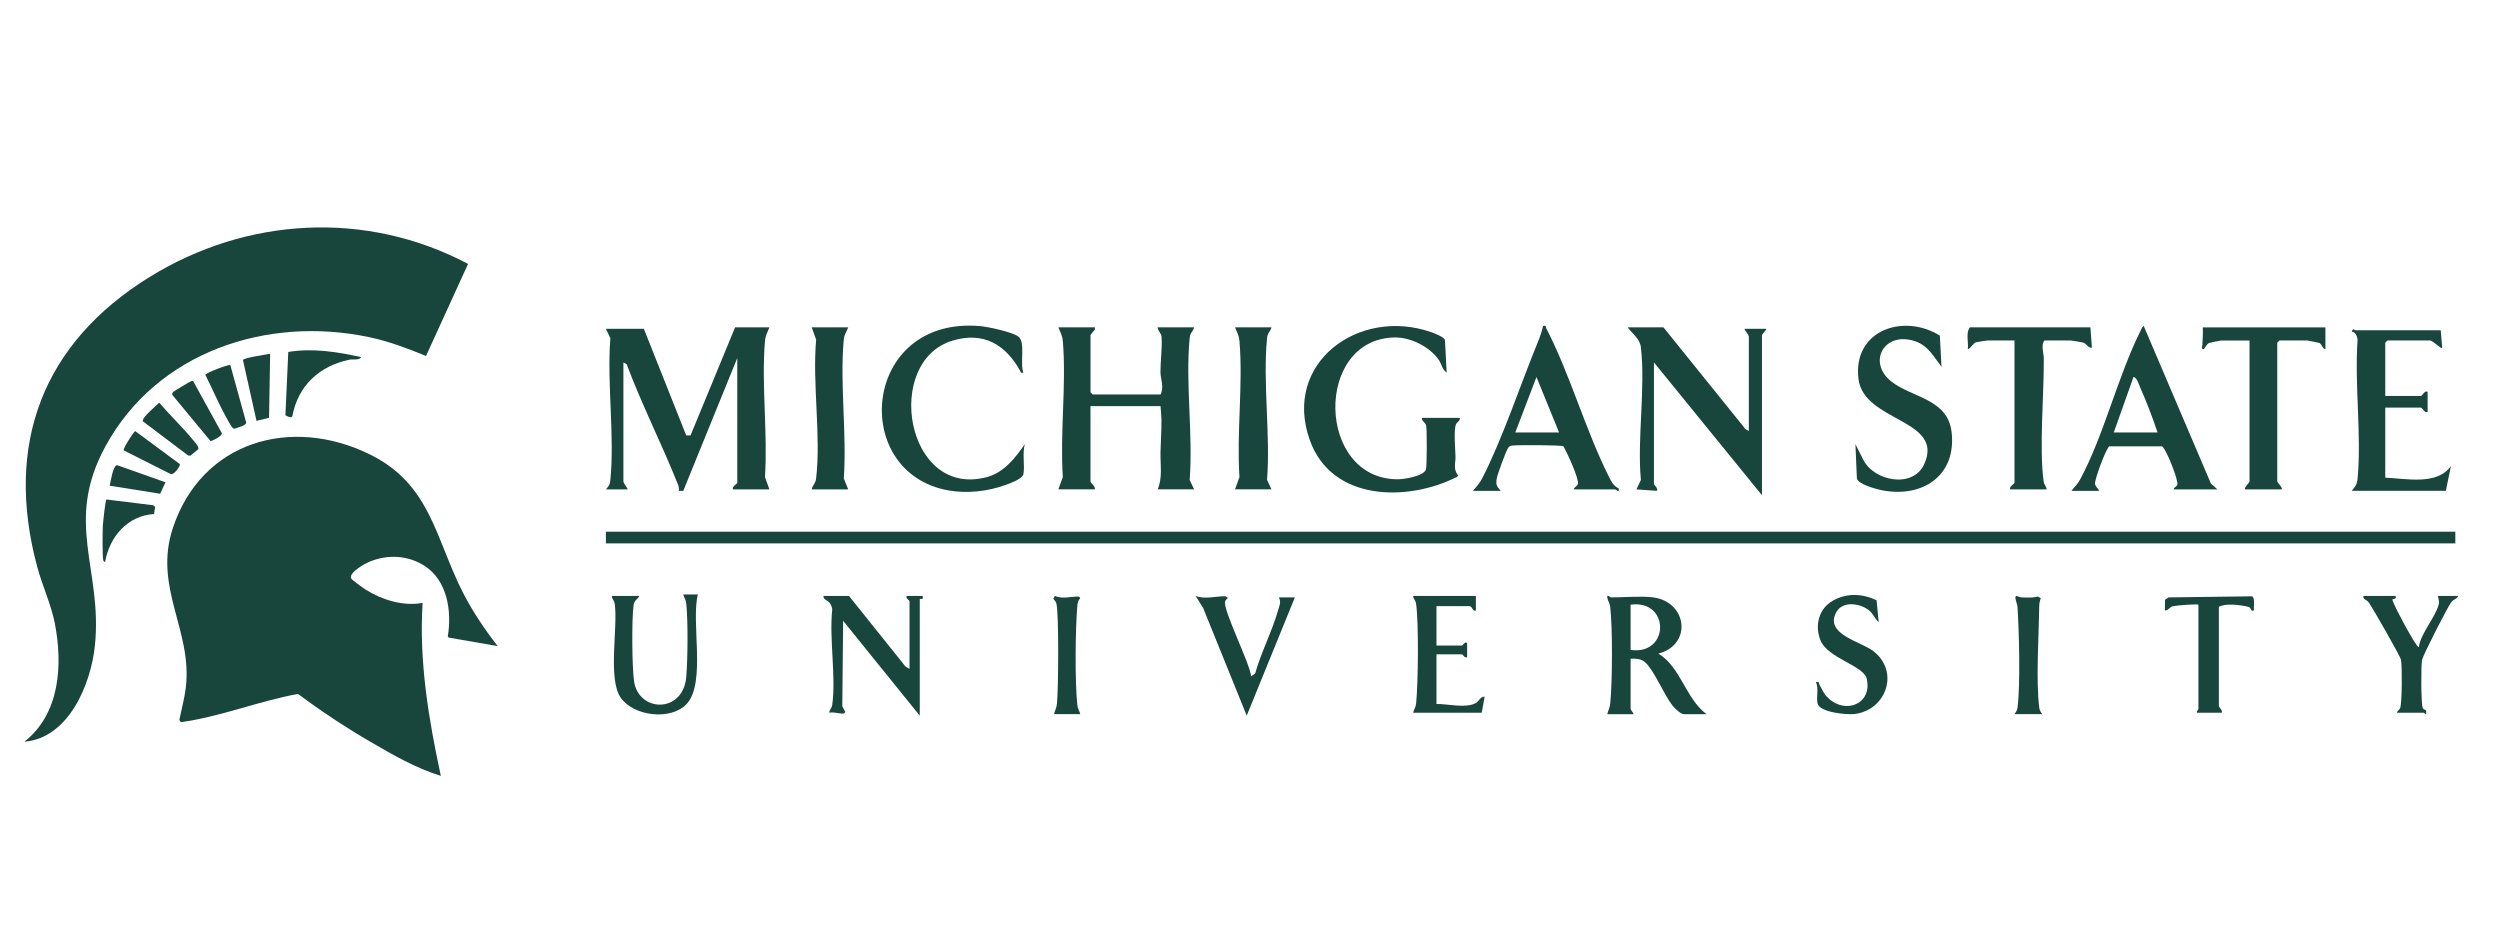
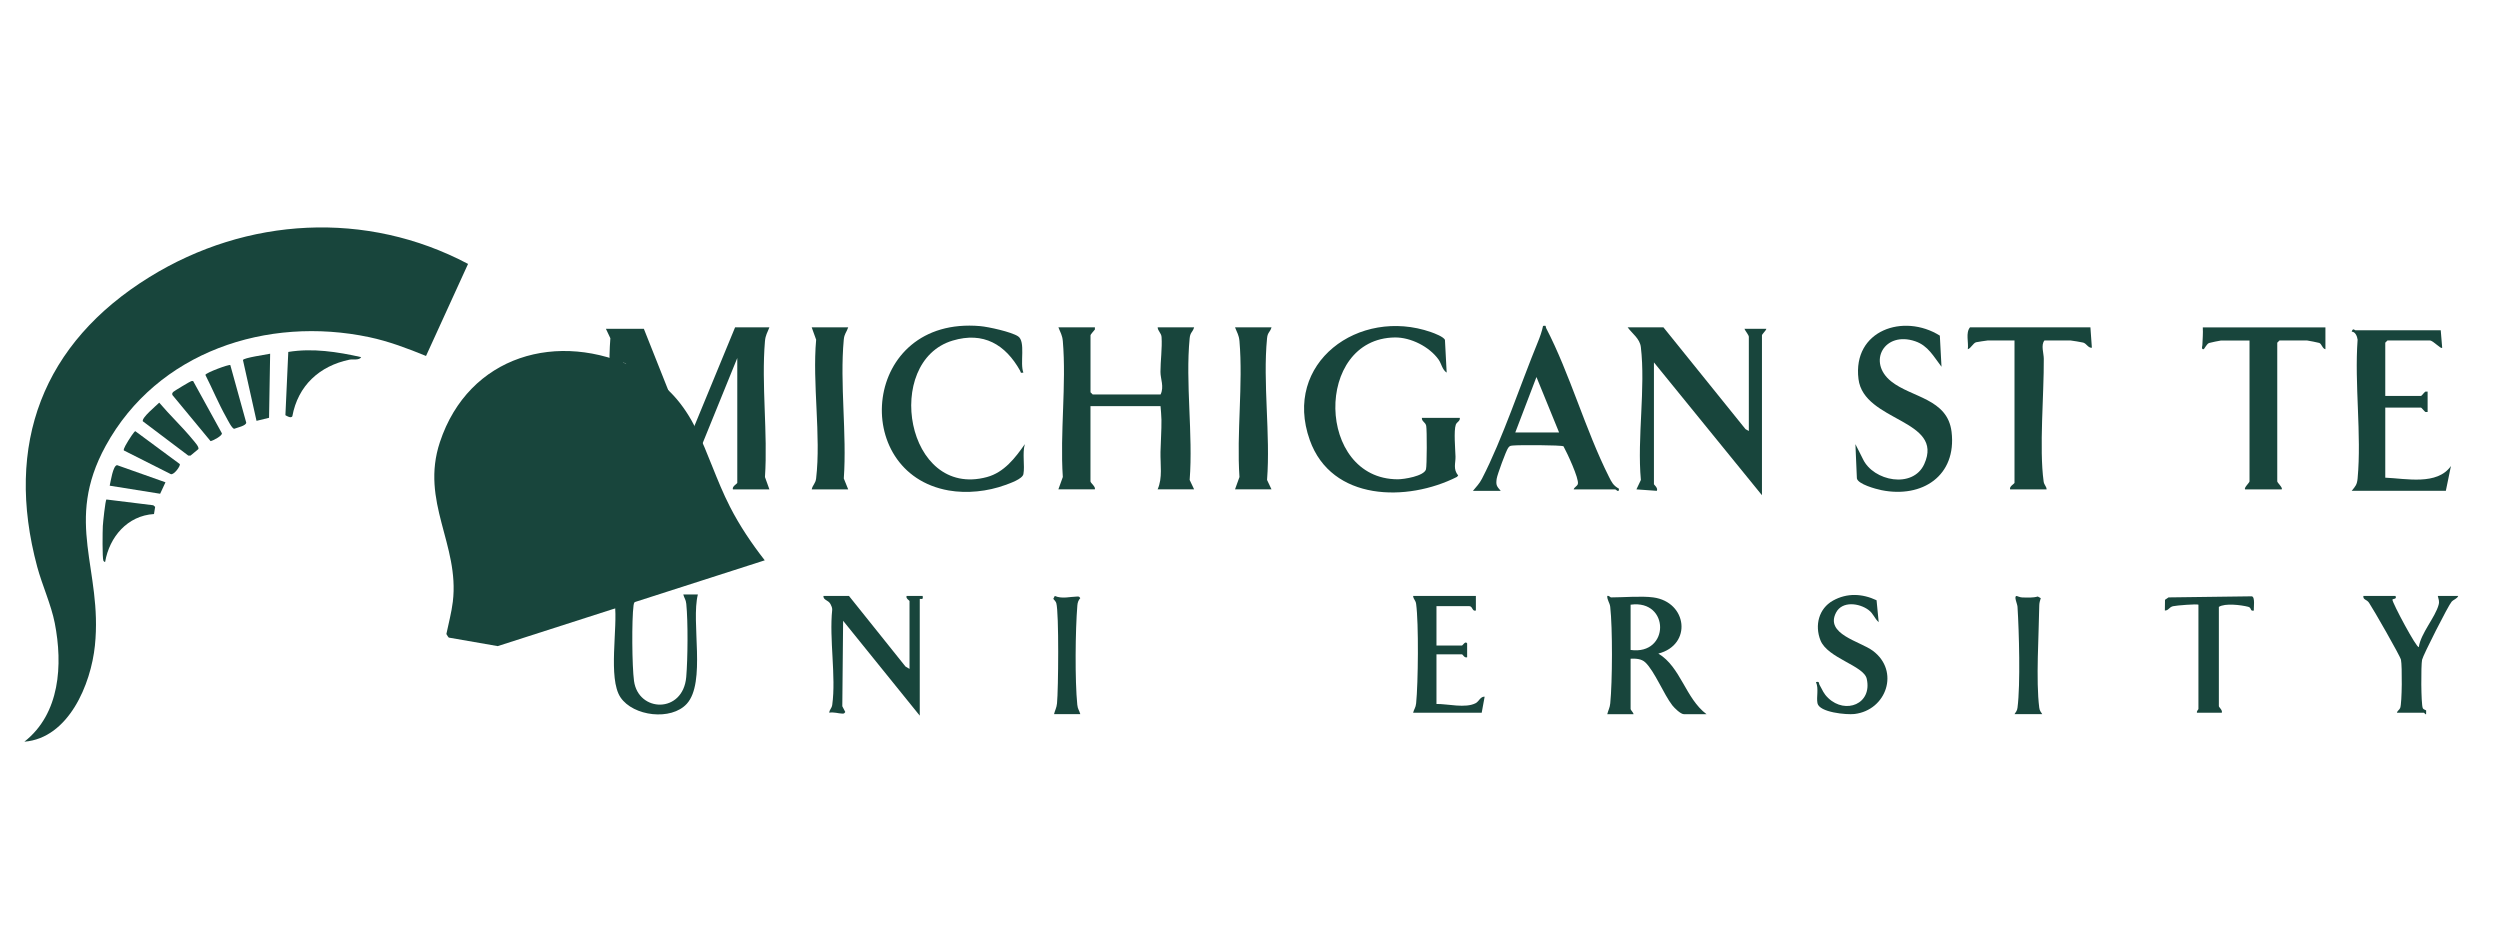
<svg xmlns="http://www.w3.org/2000/svg" viewBox="0 0 1539 576" data-name="Layer 1" id="Layer_1">
  <defs>
    <style>
      .cls-1 {
        fill: #18453c;
      }
    </style>
  </defs>
  <g>
-     <rect height="7.19" width="1138.51" y="327.32" x="372.99" class="cls-1" />
    <path d="M473.64,201.52c-1.22,3.23-2.41,4.76-2.73,8.5-2.28,26.72,1.81,56.59,0,83.65l2.73,7.59h-22.46c-.71-1.81,2.69-3.46,2.69-4.04v-76.83l-33.25,81.78h-2.69c.03-1.2.01-2.45-.44-3.59-9.93-24.98-22.27-49.13-31.71-74.34l-2.01-1.15v73.23c0,1.14,2.25,3.68,2.7,4.94h-13.48c1.95-2.34,2.44-2.67,2.75-5.79,2.72-27.44-2.18-59.34,0-87.26l-2.74-5.79h23.36l26.07,65.6h2.67s27.42-66.5,27.42-66.5h21.12Z" class="cls-1" />
    <path d="M674.02,201.52v1.33c-.59.76-2.7,3.01-2.7,3.61v35.04l1.35,1.35h41.78c2.31-4.79-.07-9.54-.07-13.93-.01-6.44,1.14-14.86.68-21.45-.17-2.49-2.3-3.66-2.41-5.96h22.46c-.94,3.16-2.38,2.9-2.75,6.68-2.68,27.48,2.16,59.31,0,87.26l2.74,5.79h-22.46c3.14-7,1.61-15.29,1.76-22.95.13-6.58.67-13.25.59-19.88-.03-2.64-.36-5.72-.56-8.39h-43.13v46.28c0,1.07,3.31,3.28,2.7,4.94h-22.46l2.74-7.6c-1.82-27.06,2.27-56.93,0-83.65-.32-3.74-1.51-5.27-2.73-8.5h22.46Z" class="cls-1" />
    <path d="M1024.02,201.52l50.51,62.65,2.05,1.15v-57.96c0-1.14-2.25-3.68-2.7-4.94h13.48c-.2,1.15-2.7,3.24-2.7,4.04v98.4l-66.5-81.77v75.03c0,.23,2.69,2.33,1.79,4.04l-12.57-.9,2.74-5.79c-2.36-25.76,2.98-56.71-.02-81.84-.62-5.18-5.28-8.22-8.11-12.11h22.02Z" class="cls-1" />
    <path d="M890.57,229.37c-2.74-1.74-3.19-5.5-4.99-8.03-5.66-7.94-17.13-13.73-26.91-13.6-49.84.66-48.42,87.28,1.81,87.31,3.9,0,16.1-1.95,17.35-6.1.6-2.01.64-24.2.15-26.77-.44-2.37-2.84-2.63-2.67-4.96h23.35c.32,2.08-1.86,2.48-2.48,4.25-1.31,3.77-.3,14.95-.17,19.6.11,4.08-1.62,7.65,1.64,11.65l-.76.87c-30.71,15.52-77.16,14.96-90.58-22.66-16.95-47.55,30.28-81.92,74.59-66.5,2.11.73,8.03,2.98,8.61,4.87l1.06,20.05Z" class="cls-1" />
    <path d="M629.98,229.37c-2.08.4-1.43-.15-1.99-1.15-9.04-16.14-22.55-24.24-41.53-18.56-42.88,12.82-28.94,97.54,21.11,84.01,10.55-2.85,17.41-11.77,23.32-20.26-1.65,5.66.09,13.27-.88,18.43-.58,3.06-8.37,5.71-11.22,6.75-10.78,3.94-23.51,5.32-34.81,3.33-61.4-10.84-53.31-107.51,19.4-101.17,5.13.45,19.29,3.57,23.36,6.3,4.81,3.22.95,16.5,3.26,22.34Z" class="cls-1" />
    <path d="M906.75,302.16c2.17-2.67,3.91-4.29,5.56-7.47,12.65-24.46,23.65-57.97,34.42-84.19,1.25-3.04,2.53-6.64,3.17-9.87,2.34-.42,1.39.36,1.87,1.28,14.74,28.41,24.2,62.79,38.69,91.59,1.71,3.39,2.63,5.37,6.15,7.33.14,2.95-1.83.44-2.24.44h-25.61c.32-1.36,2.19-1.96,2.57-3.34.86-3.2-6.7-19.34-8.84-23.18-1.33-.81-27.77-.87-31.06-.49-1.57.18-2.01.07-3.02,1.47-1.3,1.81-6.72,16.57-7.06,19.02-.54,3.9,0,4.57,2.49,7.41h-17.07ZM959.77,266.22l-13.93-34.13-13.03,34.13h26.96Z" class="cls-1" />
-     <path d="M1365.03,301.26h-26.96c.14-1.2,1.85-1.76,2.28-2.73,1.03-2.3-6.93-22.56-9.46-23.78h-32.37c-1.91.94-9.22,20.54-8.81,23.19.27,1.72,1.95,2.7,2.53,4.23h-17.07c1.84-2.48,3.75-4,5.28-6.85,14.75-27.36,23.24-63.72,37.42-91.98.5-1,.79-2.03,1.79-2.71l41.36,97.01,4.01,3.62ZM1328.19,266.22c-3.12-9.3-6.66-18.59-10.63-27.56-.72-1.62-2.18-6.55-4.18-6.6l-12.14,34.16h26.96Z" class="cls-1" />
    <path d="M1195.19,225.78c-4.82-6.22-8.18-12.98-16.19-15.7-19.02-6.47-29.67,12.79-14.8,24.69,12.57,10.06,34.73,10.55,37.19,31.1,3.23,27.04-18.09,40.91-43.08,35.89-3.58-.72-14.54-3.69-15.21-7.26l-.91-21.09,4.66,9.25c6.41,13.56,30.78,18.37,37.72,3.03,12.54-27.72-37.24-25.92-40.49-52.37-3.7-30.07,27.83-40.67,50.08-26.71l1.03,19.18Z" class="cls-1" />
    <path d="M1502.52,203.31l.89,10.78c-.9.97-5.49-4.49-7.63-4.49h-26.06l-1.35,1.35v32.8h22.02c.33,0,1.99-2.28,2.71-2.69h1.34s0,12.57,0,12.57h-1.34c-.72-.42-2.38-2.7-2.71-2.7h-22.02v43.13c12.84.53,32.02,4.87,40.43-7.19l-3.14,15.28h-57.96c2.35-2.83,3.28-3.78,3.64-7.6,2.5-27.09-1.99-57.95,0-85.44-.25-1.99-1.38-4.95-3.63-4.92.71-2.54,1.89-.88,2.24-.88h52.57Z" class="cls-1" />
    <path d="M1286.86,201.52l.9,12.57c-2.36.14-3.2-2.54-5.34-3.19-.73-.22-7.17-1.29-7.69-1.29h-16.17c-2.29,2.81-.42,7.76-.4,11.19.15,21.92-2.9,55.27-.1,75.57.32,2.33,1.72,2.85,1.84,4.89h-22.46c-.71-1.81,2.69-3.46,2.69-4.04v-87.61h-16.62c-.35,0-6.53.94-7.01,1.08-1.85.52-3.15,3.68-5.11,4.31.58-4.26-1.46-10.1,1.34-13.48h74.13Z" class="cls-1" />
    <path d="M1431.53,201.52v13.48c-1.94-.41-2.21-3.27-3.8-3.9-.53-.21-7.05-1.49-7.43-1.49h-17.07l-1.35,1.35v85.37c0,.82,3.69,4.07,2.69,4.94h-22.46c-.99-.87,2.69-4.12,2.69-4.94v-86.71h-17.52c-.41,0-6.93,1.32-7.44,1.55-1.61.74-2.79,3.77-3.35,3.82-1.54.14-.74-2.04-.72-2.47.14-3.66.48-7.32.27-10.99h75.48Z" class="cls-1" />
    <path d="M1017.73,367.76c21.05,2.83,24.1,29.19,3.15,34.59,13.82,8.28,16.68,27.58,29.65,37.3h-13.93c-2,0-5.84-3.8-7.13-5.45-5.19-6.66-11-21.18-16.66-26.47-2.41-2.25-5.92-2.36-9.01-2.23v31c0,.59,1.76,2.18,1.8,3.15h-16.17c.63-2.56,1.56-3.83,1.84-6.7,1.32-13.31,1.48-46.26-.02-59.38-.29-2.57-1.96-4.17-1.82-6.71.99-.35,1.97.9,2.24.9,7.7,0,18.89-.97,26.06,0ZM1003.8,400.11c24.21,3.37,24.21-31.23,0-27.86v27.86Z" class="cls-1" />
    <path d="M559.9,411.79v-41.78c0-.4-2.46-1.54-1.79-3.14h9.88c.27,1.89.06,2-1.79,1.79v71.89l-47.18-58.4-.5,52.61,1.83,3.55c-.69.9-.73,1.01-1.84.99-2.32-.05-5.37-1.12-8.02-.55.13-2.03,1.52-2.56,1.84-4.89,2.41-17.45-1.92-40.42-.03-58.48.04-1.3-.46-2.34-1.03-3.46-1.37-2.66-4.48-2.32-4.38-5.06h15.73l34.76,43.42,2.53,1.51Z" class="cls-1" />
    <path d="M782.75,201.52c-.94,3.16-2.38,2.9-2.75,6.68-2.68,27.48,2.16,59.31,0,87.26l2.74,5.79h-22.46l2.74-7.6c-1.82-27.06,2.27-56.93,0-83.65-.32-3.74-1.51-5.27-2.73-8.5h22.46Z" class="cls-1" />
    <path d="M522.16,201.52c-1.1,3.2-2.39,3.87-2.74,7.6-2.51,27.06,1.98,57.95.02,85.43l2.71,6.71h-22.46c.57-2.77,2.33-3.46,2.71-6.71,3.1-26.28-2.4-58.51.02-85.43l-2.74-7.6h22.46Z" class="cls-1" />
    <path d="M393.66,366.86c-1.47,2.44-3.22,2.61-3.64,5.79-1.18,8.88-.95,37.57.28,46.54,2.67,19.45,30.2,20.23,32.15-2.43.95-11.09,1.14-34.09.03-45.02-.28-2.79-1.24-3.41-1.85-5.78h8.98c-4.3,17.01,5.11,54.19-6.82,67.3-9.59,10.53-32.94,7.73-40.8-3.95s-1.54-43.06-3.54-57.57c-.32-2.33-1.71-2.85-1.85-4.89h17.07Z" class="cls-1" />
    <path d="M1156.55,383.03c-2.69-2.36-3.17-5.24-6.34-7.58-5.63-4.17-16.07-5.61-19.88,1.56-7.11,13.38,14.67,17.72,22.58,23.6,16.73,12.43,8.48,36.58-11.28,38.93-4.84.58-21.71-.96-22.8-6.66-.75-3.95.91-8.9-.92-13,2.39-.49,1.55.59,2.23,1.77,1.95,3.35,2.31,5.22,5.38,8.13,10.59,10.06,27.18,3.63,23.64-11.96-1.84-8.1-24.11-12.62-28.48-23.64-3.63-9.17-1.08-19.54,7.72-24.45,8.64-4.81,18-4.36,26.82-.21l1.31,13.51Z" class="cls-1" />
    <path d="M908.55,366.86v8.98c-2.33.75-1.95-2.69-4.04-2.69h-20.22v24.26h15.73c.34,0,2.09-3.11,3.15-1.34v8.53c-1.61.67-2.75-1.79-3.15-1.79h-15.73v30.55c6.94-.09,17.88,2.83,24.19-.52,1.96-1.04,2.84-4.12,5.46-3.97l-1.8,9.88h-42.23c.62-2.37,1.57-2.99,1.86-5.78,1.26-12.38,1.63-49.34,0-61.21-.32-2.33-1.71-2.85-1.85-4.89h38.64Z" class="cls-1" />
    <path d="M1474.66,366.86c1.1,2.27-1.76,1.53-1.87,2.32-.21,1.67,15.07,30.35,16.23,29.13,1.25-8.54,10.16-18.29,12.21-26.06.6-2.27-.08-3.32-.52-5.39h12.58c-.7,1.75-2.82,2.16-4.08,3.56-2,2.22-17.61,32.96-18.18,35.73-.72,3.52-.66,27,.41,29.71.42,1.07,2,1.16,2.1,1.54l-.03,2.24c-.32.45-1.15-.9-1.34-.9h-16.62c.23-1.14,1.61-1.84,2.01-2.93,1.16-3.09,1.26-25.89.48-29.66-.48-2.34-17.23-31.52-19.69-35.12-1.49-2.17-3.74-1.7-3.46-4.17h19.77Z" class="cls-1" />
-     <path d="M770.18,416.28l2.46-1.57c3.62-12.98,10.49-26.09,14.11-38.9.79-2.81,2.14-5.27.49-8.04h9.88s-29.64,72.77-29.64,72.77l-26.8-66.21-4.65-7.47c5.74,2.21,12.2.16,17.75.2,1.16,0,1.3.29,2,1.14-.59.57-1.4,1.25-1.62,2.03-1.42,5.12,15.24,38.03,16.02,46.04Z" class="cls-1" />
    <path d="M1353.35,372.25c-.55-.56-13.7.43-15.68.94-2.45.63-2.66,2.67-4.98,2.65l.09-6.61,2.16-1.47,51.25-.67c2.24.4,1.05,6.98,1.3,8.75-2.6.6-1.19-1.72-3.49-2.3-4.46-1.14-14.31-2.34-18.07.06v61.1c0,.71,2.41,2.47,1.8,4.04h-15.28c-.33-.97.9-1.97.9-2.25v-64.25Z" class="cls-1" />
    <path d="M1257.2,439.64h-17.07c.92-1.5,1.6-2.03,1.85-3.99,1.85-14.38.96-46.89,0-62.1-.12-1.93-2.45-6.53-.51-6.67.18-.01,2.08.91,3.55.93,3.12.03,6.41.3,9.45-.6l1.83,1.02c-.46,1.45-.9,2.88-.92,4.44-.24,17.86-2.15,46.33-.01,62.99.25,1.96.93,2.49,1.85,3.99Z" class="cls-1" />
    <path d="M665.03,439.64h-16.17c.63-2.56,1.56-3.83,1.84-6.7.82-8.28,1.26-55.71-.44-61.64-.29-.99-1.18-1.89-1.86-2.66l.93-1.78c4.47,1.97,9.42.45,13.85.36,1.11-.02,1.15.08,1.84.98-1.19,1.34-1.65,2.7-1.8,4.48-1.26,15.16-1.55,46.28-.04,61.19.28,2.79,1.24,3.41,1.86,5.78Z" class="cls-1" />
  </g>
  <g>
-     <path d="M306.4,397.75l-30.14-5.25-.59-.74c2.54-15.52-.25-34.6-14.59-43.59-10.07-6.32-22.16-6.96-33.12-2.58-3.01,1.21-13.12,6.61-11.85,10.38.32.95,7.65,6.15,9.09,7.06,9.95,6.28,23.15,10.33,34.96,8.12-2.3,35.86,3.72,71.59,11.21,106.47-15.15-4.63-29.54-12.94-43.2-20.89-15.46-9-30.41-18.89-44.74-29.56-24.4,4.49-47.49,13.98-72.14,17.42l-.88-1.46c1.35-6.56,3.17-13.22,3.97-19.88,4.24-35.21-20.17-61.48-7.94-98.3,17.71-53.33,72.84-69.13,121.42-45.13,37.37,18.47,40.17,51.78,57.16,85.04,5.96,11.66,13.35,22.61,21.38,32.9Z" class="cls-1" />
+     <path d="M306.4,397.75l-30.14-5.25-.59-.74l-.88-1.46c1.35-6.56,3.17-13.22,3.97-19.88,4.24-35.21-20.17-61.48-7.94-98.3,17.71-53.33,72.84-69.13,121.42-45.13,37.37,18.47,40.17,51.78,57.16,85.04,5.96,11.66,13.35,22.61,21.38,32.9Z" class="cls-1" />
    <path d="M288.14,162.45l-25.88,56.68c-11.34-4.64-22.95-9.04-34.99-11.58-62.89-13.25-130.44,8.98-162.2,66.9-25.87,47.18-1.81,75.91-6.64,122.95-2.45,23.83-16.17,56.99-43.43,59.19,21.99-17.24,23.73-47.36,18.72-73-2.22-11.34-7.75-23.31-10.82-34.71-20.27-75.44,3.36-137.69,69.2-178.37,59.82-36.96,133.45-41.17,196.03-8.05Z" class="cls-1" />
    <path d="M222.34,219.85c-1.26,2.16-5,1.1-7.19,1.56-18.5,3.85-31.73,15.98-35.19,34.87-.88,1.34-3.25-.09-4.26-.69l1.77-38.94c14.89-2.46,30.29-.07,44.87,3.2Z" class="cls-1" />
    <path d="M166.3,217.74l-.67,39.46-7.72,1.87-8.35-37.43c.36-1.38,14.38-3.38,16.75-3.9Z" class="cls-1" />
    <path d="M94.79,316.44c-16.36,1-27.43,14.12-30.07,29.48-.23.17-.91-.4-1.05-.69-.76-1.55-.53-18.35-.37-21.4.11-2.05,1.53-15.9,2.23-16.34l28.83,3.55,1.15.99-.71,4.41Z" class="cls-1" />
    <path d="M141.78,224.74l9.8,35.43c-.05,1.95-5.62,3.06-7.39,3.79-1.38-.04-3.99-5.41-4.87-6.97-4.74-8.45-8.52-17.57-12.89-26.21.31-1.33,14.68-6.68,15.35-6.03Z" class="cls-1" />
    <path d="M117.77,234.63c.39-.06.75-.17,1.14-.03l17.68,32.13c.36,1.49-5.5,4.61-6.97,4.82l-23.49-28.38c-.28-1.03-.04-1.28.62-1.98.44-.46,10.38-6.47,11.01-6.57Z" class="cls-1" />
    <path d="M122.08,276.49l-4.82,3.99-1.35-.02-28.01-21.14c-.69-2.26,8.26-9.56,10.11-11.45,6.59,7.77,14.19,14.91,20.65,22.77.97,1.19,4.16,4.58,3.42,5.85Z" class="cls-1" />
    <path d="M83.29,265.43l27.37,20.23c.63,1.13-3.61,6.85-5.49,6.22l-28.93-14.59c-.52-.81,2.03-4.82,2.63-5.84.54-.92,3.81-6.02,4.42-6.02Z" class="cls-1" />
    <path d="M101.86,296.9l-3.27,7.05-31.06-4.96c.6-2.45,1.98-12.42,4.55-12.64l29.78,10.55Z" class="cls-1" />
  </g>
</svg>